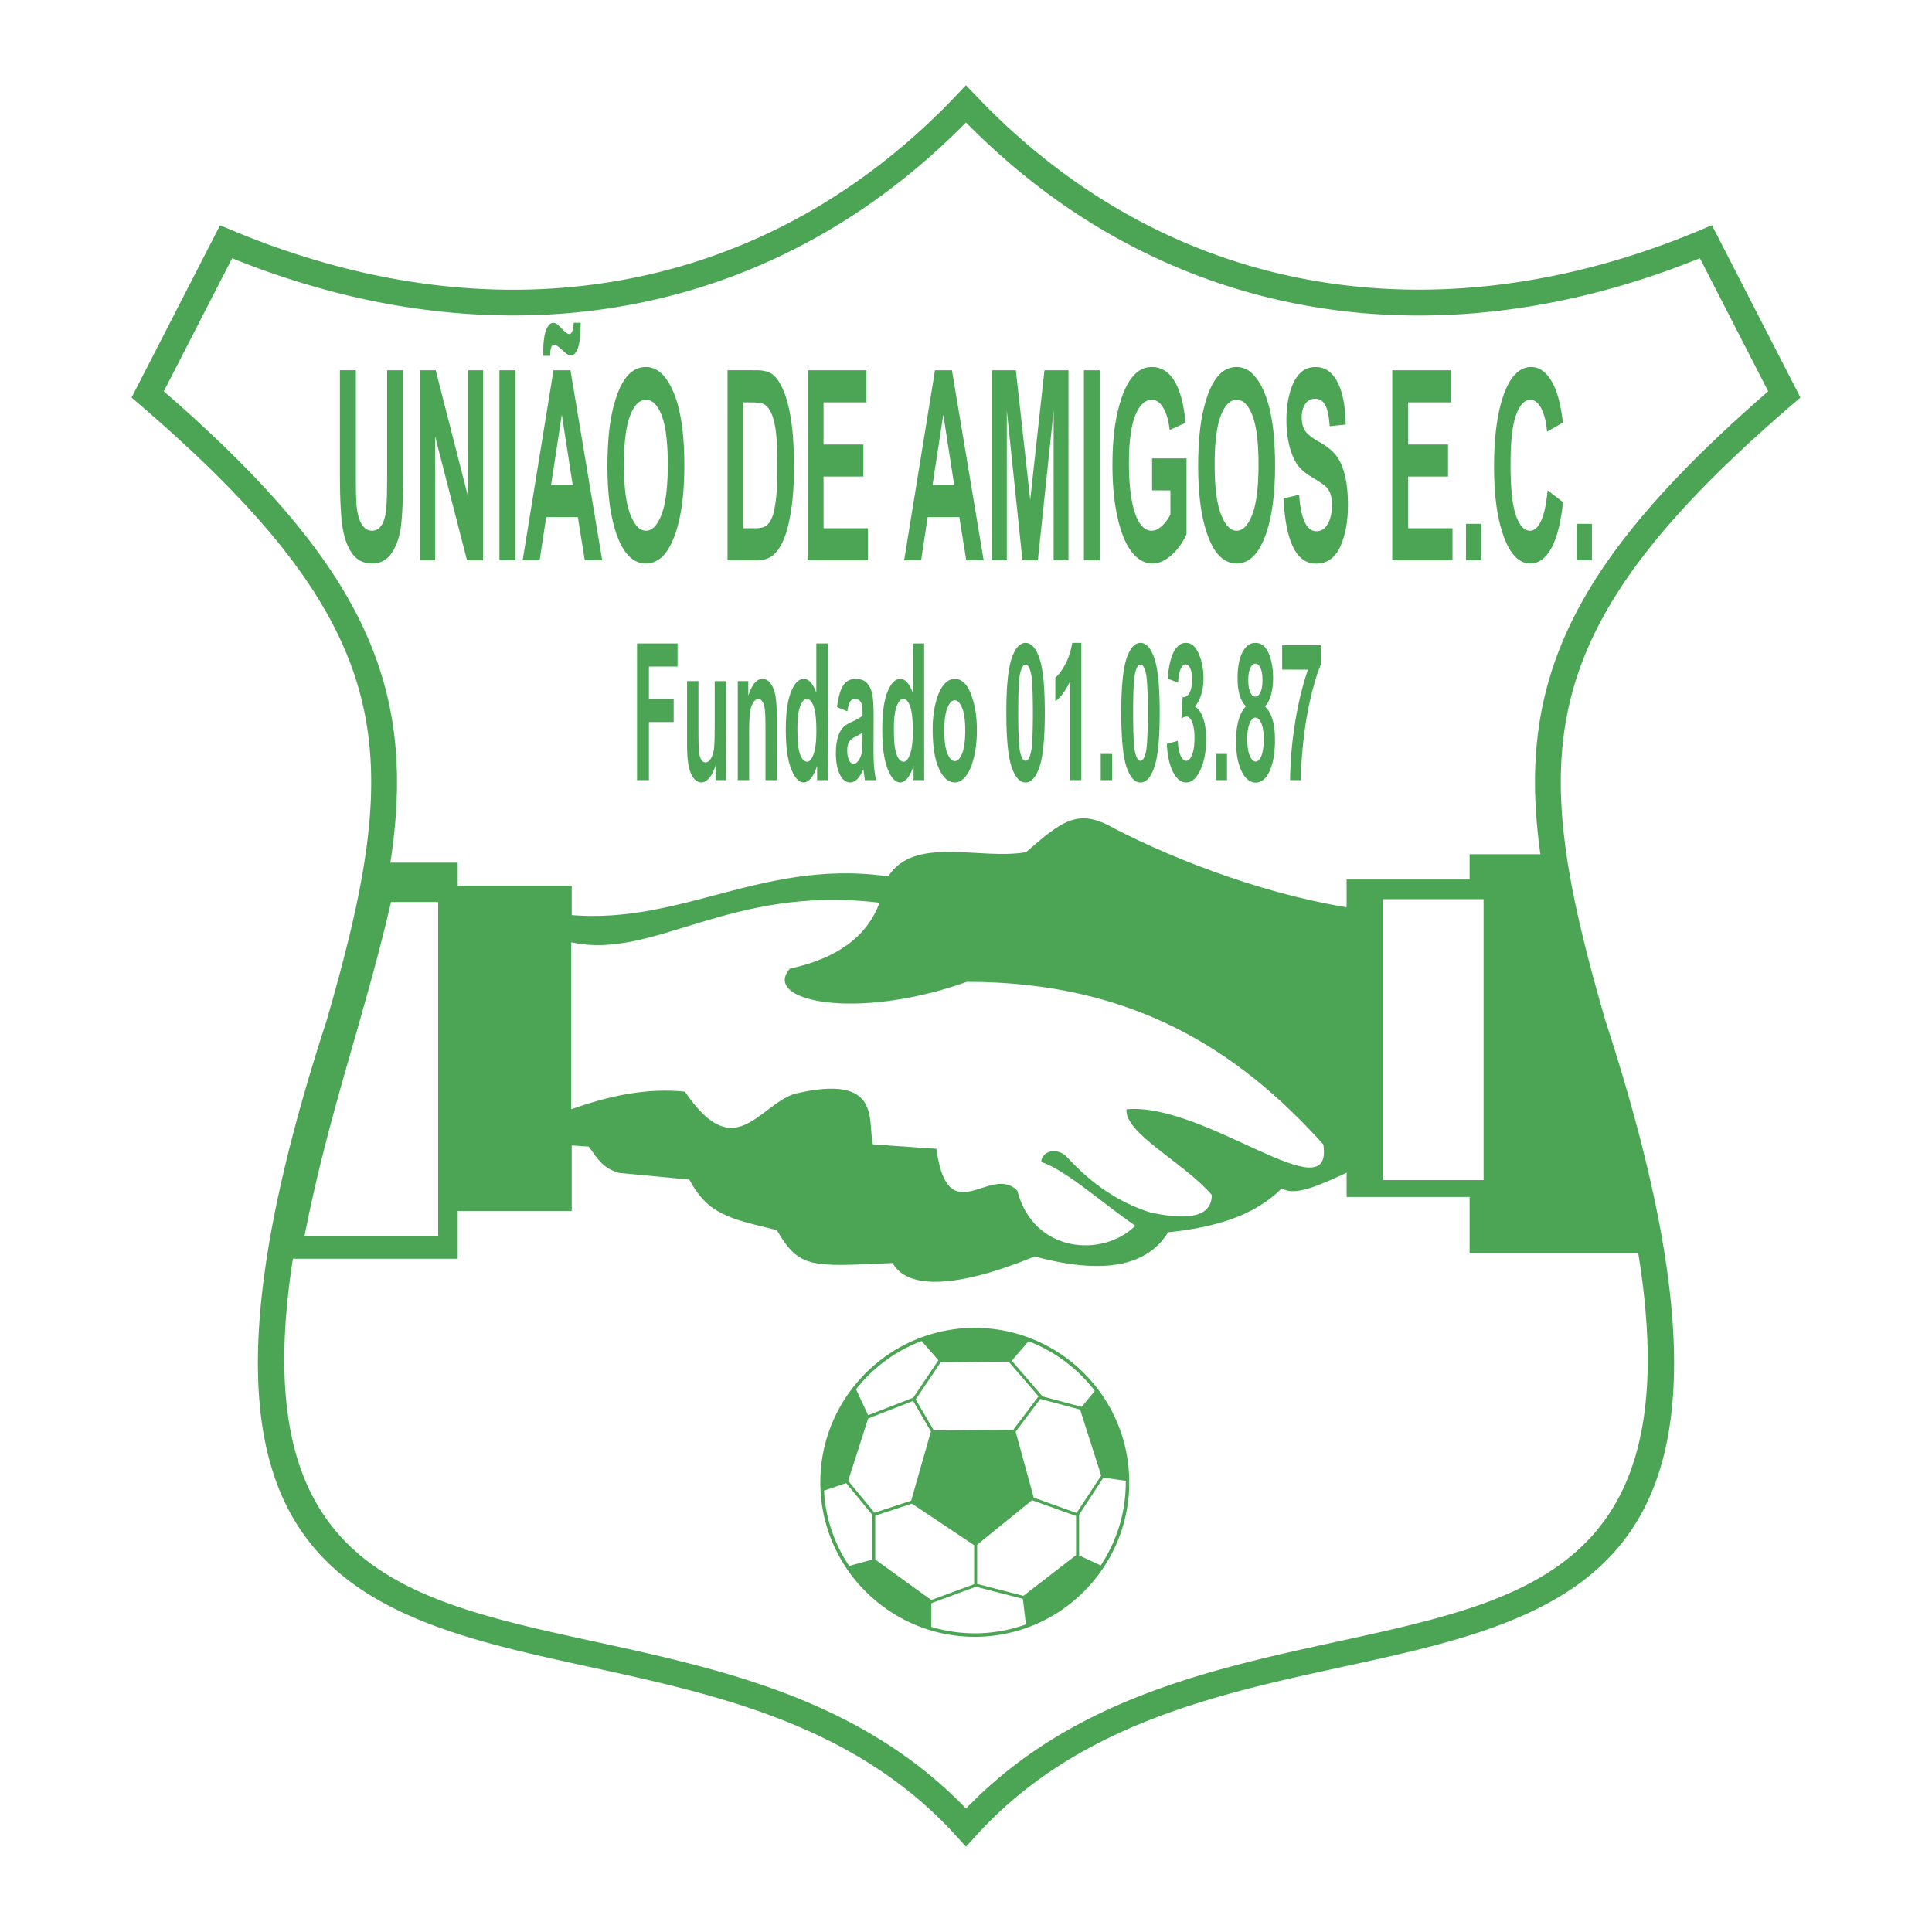
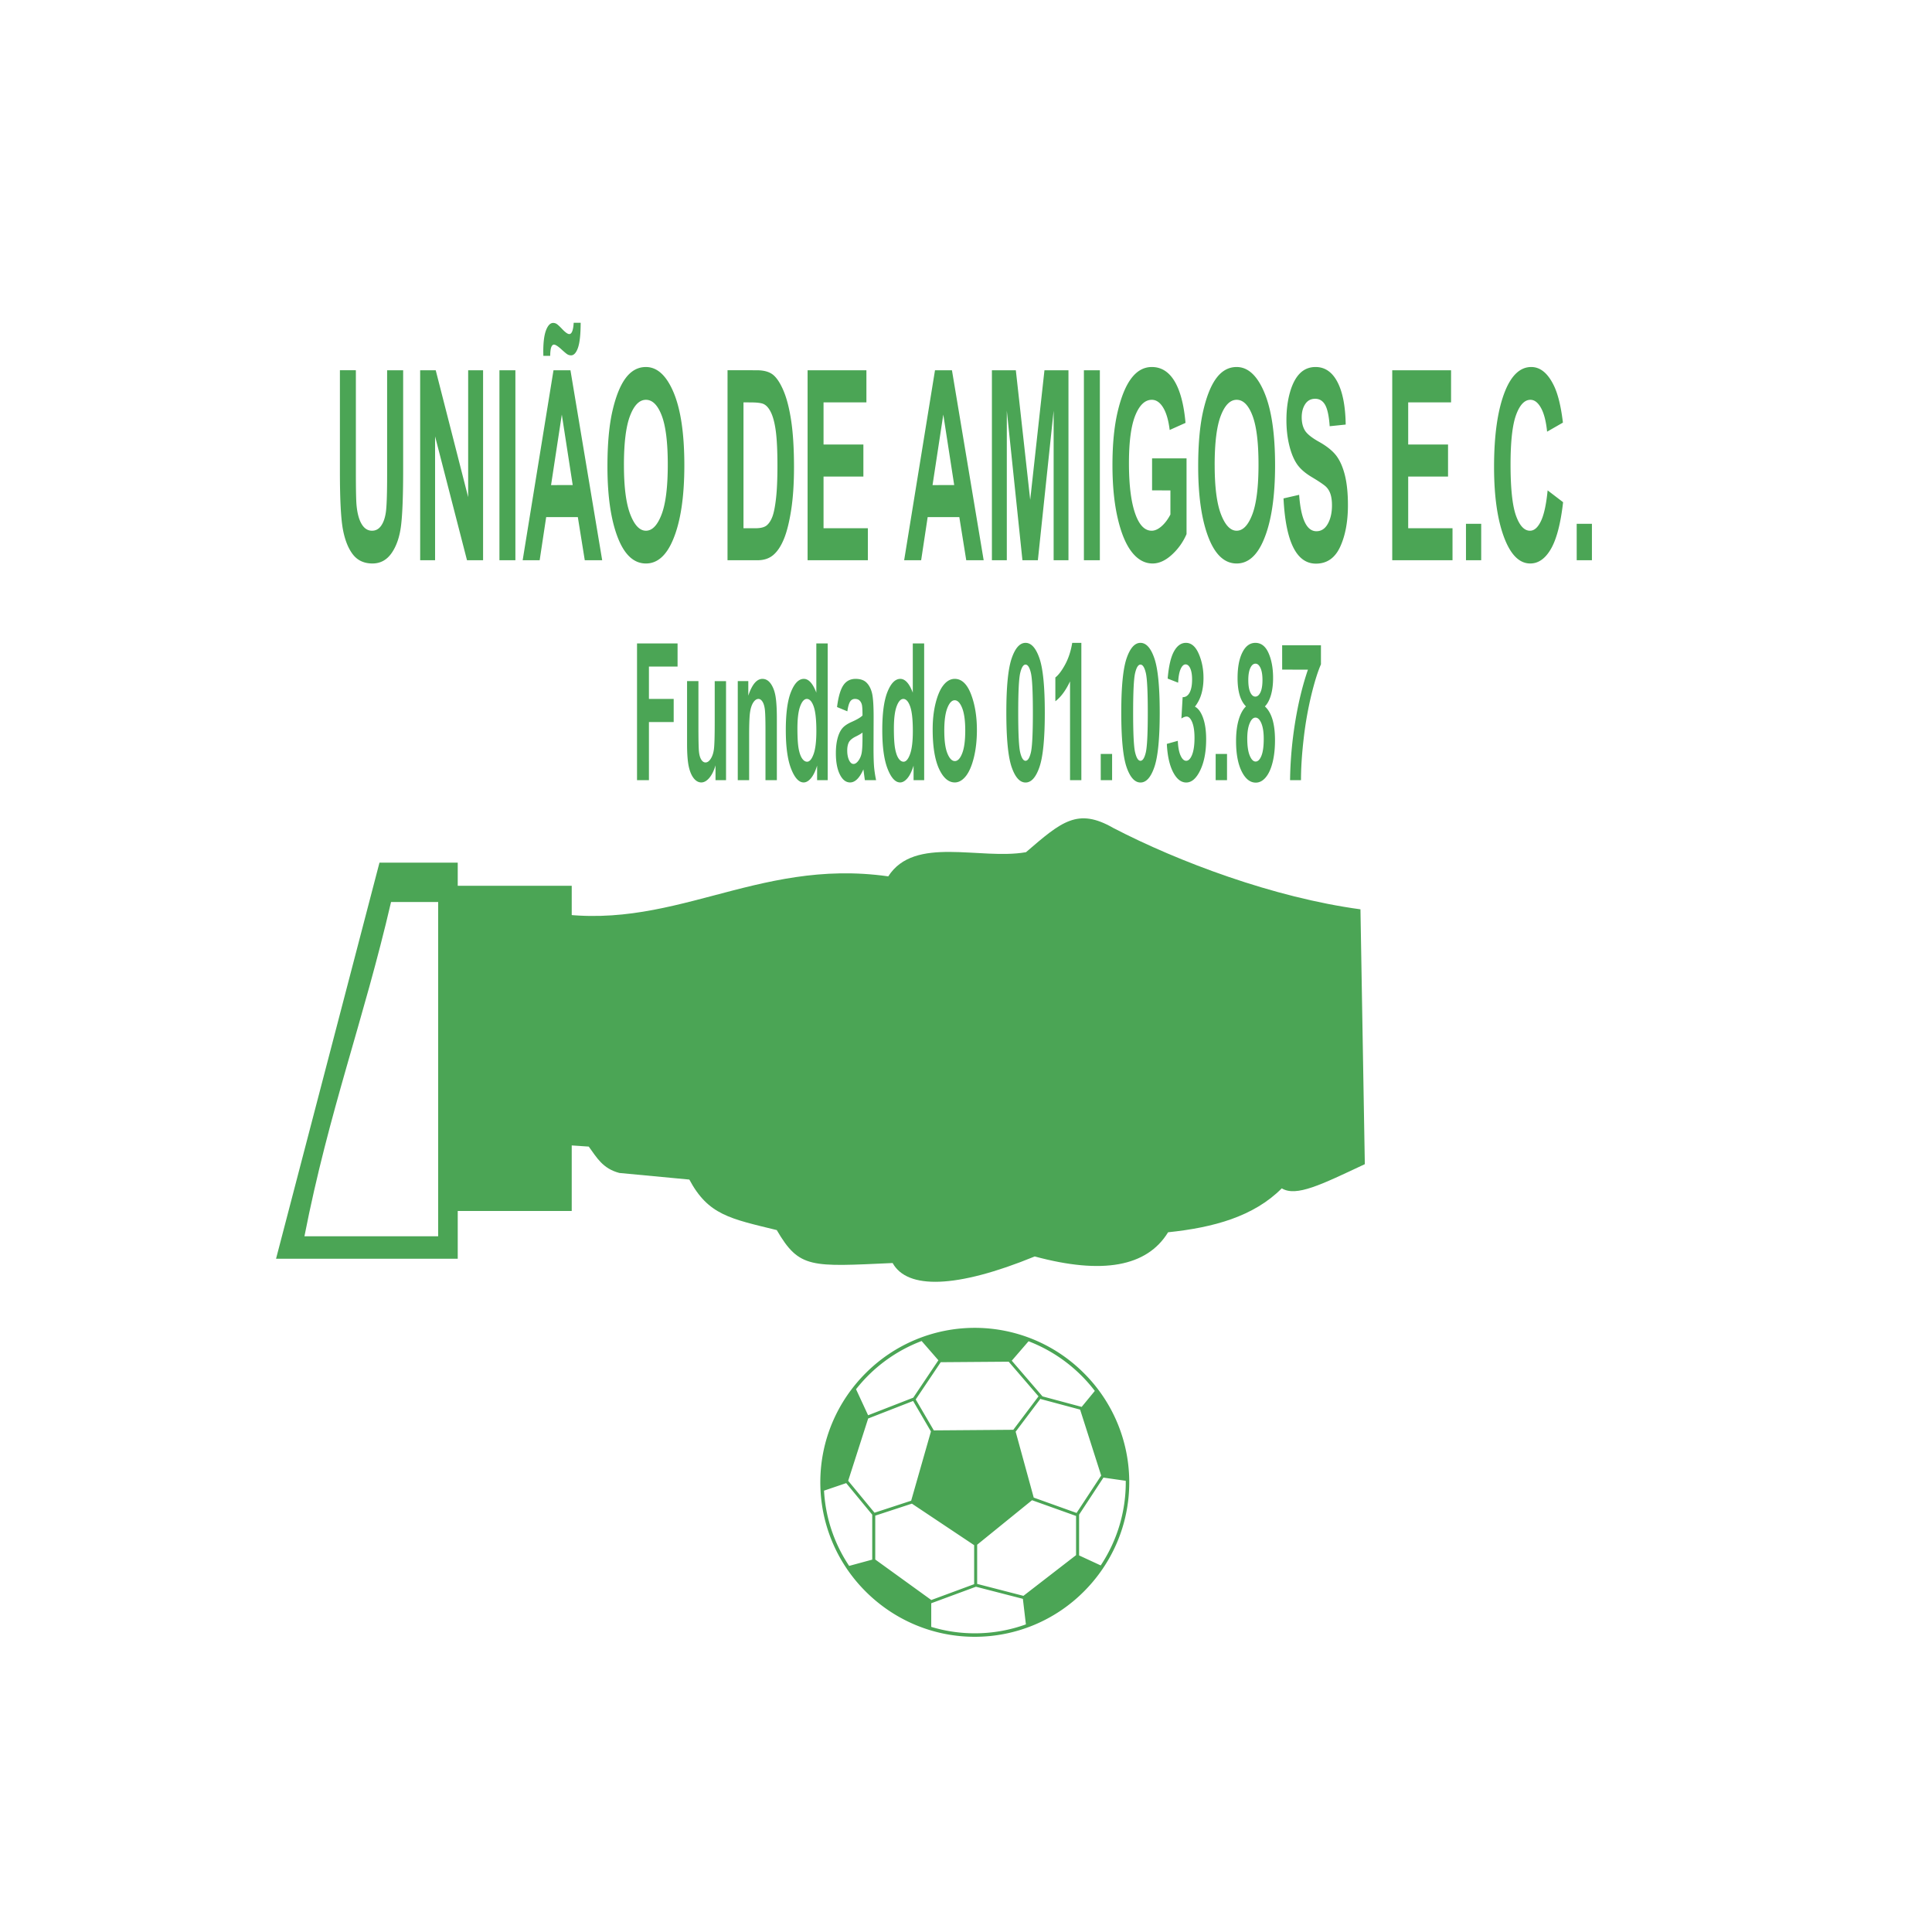
<svg xmlns="http://www.w3.org/2000/svg" width="2500" height="2500" viewBox="0 0 192.756 192.756">
-   <path fill-rule="evenodd" clip-rule="evenodd" fill="#fff" d="M0 0h192.756v192.756H0V0z" />
-   <path d="M23.05 22.933l.003.001h.005a80.041 80.041 0 0 0 11.118 3.76 70.625 70.625 0 0 0 11.019 1.933c18.693 1.732 36.457-4.591 50.252-19.149l.923-.974.935.969.002.002.006.005a66.384 66.384 0 0 0 8.488 7.569 60.552 60.552 0 0 0 9.238 5.694c16.418 8.176 35.654 8.178 54.662.189l1.1-.462.547 1.066 7.822 15.231.461.897-.773.664c-13.225 11.357-19.824 20.125-22.137 29.306-2.311 9.169-.387 18.93 3.457 32.21 14.336 44.006 4.303 55.502-12.949 61.121-4.131 1.346-8.635 2.326-13.314 3.346-12.617 2.748-26.535 5.777-36.58 16.883l-.957 1.057-.956-1.057c-10.045-11.105-23.961-14.135-36.58-16.883-4.679-1.02-9.183-2-13.314-3.346-17.25-5.619-27.285-17.115-12.949-61.121h.001c3.842-13.281 5.767-23.041 3.457-32.21-2.313-9.181-8.913-17.949-22.137-29.306l-.772-.664.46-.897 7.822-15.231.544-1.061 1.096.458zm10.492 6.258a82.124 82.124 0 0 1-10.381-3.427l-6.819 13.278c13.151 11.417 19.785 20.419 22.191 29.969 2.454 9.738.474 19.866-3.498 33.588l-.01.041c-13.654 41.916-4.531 52.723 11.298 57.879 3.986 1.299 8.438 2.27 13.063 3.275 12.621 2.748 26.501 5.771 36.992 16.645 10.492-10.873 24.373-13.896 36.994-16.645 4.625-1.008 9.076-1.977 13.062-3.275 15.83-5.156 24.953-15.963 11.299-57.879l-.01-.041c-3.973-13.722-5.953-23.851-3.5-33.588 2.408-9.549 9.041-18.552 22.191-29.969l-6.818-13.279c-19.352 7.825-38.916 7.646-55.705-.714a63.138 63.138 0 0 1-9.631-5.937 68.67 68.67 0 0 1-7.883-6.899c-14.227 14.47-32.353 20.736-51.414 18.97a72.923 72.923 0 0 1-11.421-1.992z" fill="#4ba555" />
-   <path d="M97.254 132.654c8.393 0 15.238 6.844 15.238 15.236s-6.846 15.238-15.238 15.238-15.238-6.846-15.238-15.238 6.845-15.236 15.238-15.236z" fill-rule="evenodd" clip-rule="evenodd" fill="#fff" />
-   <path fill-rule="evenodd" clip-rule="evenodd" fill="#4ba555" d="M134.352 87.75h12.271v-2.523h7.809l10.318 39.798h-18.127v-5.605h-12.271V87.75z" />
  <path fill-rule="evenodd" clip-rule="evenodd" fill="#fff" d="M137.979 89.711h10.039v28.027h-10.039V89.711z" />
  <path fill-rule="evenodd" clip-rule="evenodd" fill="#4ba555" d="M37.86 86.068h7.808v2.305h11.373v32.449H45.668v4.764H27.541L37.86 86.068z" />
  <path d="M39.015 89.992h4.701v33.352H30.374c2.457-12.547 5.9-21.52 8.641-33.352z" fill-rule="evenodd" clip-rule="evenodd" fill="#fff" />
  <path d="M88.622 87.435c2.617-4.091 9.16-1.607 13.74-2.411 3.562-3.069 5.162-4.458 8.725-2.411 6.471 3.361 15.994 6.941 24.646 8.11l.436 25.427c-4.361 2.045-6.834 3.287-8.287 2.412-2.799 2.812-6.799 3.908-11.342 4.383-2.107 3.434-6.543 4.238-13.305 2.412-7.852 3.215-12.723 3.287-14.177.656-8.143.365-9.307.584-11.56-3.287-4.652-1.141-6.833-1.502-8.724-5.041l-6.979-.658c-1.672-.439-2.254-1.535-3.054-2.631l-3.271-.219-1.091-23.235c12.504 2.339 20.865-5.406 34.243-3.507z" fill-rule="evenodd" clip-rule="evenodd" fill="#4ba555" />
-   <path d="M56.996 94.011c8.215 1.827 15.776-5.772 30.753-3.945-1.235 3.361-4.217 5.553-8.942 6.575-2.835 3.217 6.543 5.262 17.667 1.316 16.56-.004 27.138 6.865 35.552 16.221 1.09 6.996-11.779-4.221-19.631-3.508-.219 2.412 5.672 5.262 8.506 8.549 0 2.047-2.035 2.631-6.105 1.754-3.055-.949-5.816-2.777-8.289-5.48-1.09-1.168-2.617-.584-2.617.439 2.473.803 6.252 4.236 9.379 6.355-3.162 3.18-10.143 2.814-11.777-3.506-2.691-2.703-6.908 4.236-8.071-4.166l-6.325-.438c-.581-2.266 1.018-7.16-7.852-5.041-3.635 1.242-5.962 7.086-10.905-.221-3.781-.4-7.562.402-11.342 1.754V94.011h-.001z" fill-rule="evenodd" clip-rule="evenodd" fill="#fff" />
  <path d="M33.914 36.937l1.592.003v10.268c0 1.593.021 2.635.059 3.117.07.833.238 1.483.502 1.937.266.458.616.688 1.051.688.367 0 .668-.161.899-.485.233-.323.394-.774.478-1.345.084-.571.128-1.807.128-3.692V36.94h1.6v9.958c0 2.539-.07 4.38-.207 5.512-.138 1.136-.451 2.054-.935 2.756-.485.702-1.125 1.053-1.919 1.053-.823 0-1.467-.292-1.929-.87-.463-.582-.8-1.404-1.007-2.457-.208-1.056-.313-3.004-.313-5.839V36.937h.001zm8.007 18.959l-.002-18.956h1.553l3.237 12.659V36.94h1.488v18.956h-1.604l-3.185-12.36v12.36h-1.487zm7.908 0V36.94h1.592v18.956h-1.592zm10.252 0h-1.738l-.692-4.305h-3.158l-.651 4.305h-1.696l3.077-18.956h1.691l3.167 18.956zm-2.942-7.501l-1.087-7.033-1.073 7.036 2.16-.003zm-2.244-12.894l-.685.003-.007-.426c0-.95.095-1.666.28-2.141.186-.479.424-.719.707-.719.123 0 .24.034.349.103.108.069.289.234.534.492.324.344.565.517.723.517.249 0 .397-.375.441-1.125h.696c-.003 1.173-.096 2.009-.273 2.505s-.408.744-.688.744a.724.724 0 0 1-.348-.093c-.083-.042-.277-.203-.58-.478-.362-.334-.622-.502-.775-.502-.108 0-.2.086-.266.251-.067.165-.105.461-.109.874v-.005h.001zm5.71 11.032c0-2.257.17-4.118.51-5.577s.784-2.55 1.332-3.266 1.213-1.073 1.994-1.073c1.131 0 2.054.85 2.767 2.546.712 1.7 1.069 4.118 1.069 7.257 0 3.172-.378 5.653-1.133 7.436-.661 1.576-1.562 2.364-2.697 2.364-1.144 0-2.048-.781-2.71-2.339-.753-1.784-1.132-4.238-1.132-7.348zm1.646-.131c0 2.182.21 3.823.63 4.91.42 1.091.944 1.638 1.565 1.638.626 0 1.148-.543 1.56-1.624.412-1.08.618-2.746.618-4.985 0-2.195-.201-3.823-.601-4.873-.401-1.053-.928-1.579-1.577-1.579-.648 0-1.178.53-1.584 1.59-.408 1.06-.613 2.704-.613 4.927l.002-.004zm10.336-9.465l2.913.003c.737 0 1.293.162 1.668.485.375.324.72.871 1.035 1.634.315.768.565 1.766.744 2.987.18 1.225.271 2.749.271 4.565 0 1.638-.095 3.062-.283 4.273-.189 1.211-.429 2.171-.718 2.877-.289.709-.639 1.242-1.049 1.597-.41.357-.938.537-1.583.537h-3l.002-18.958zm1.591 3.206v12.56h1.198c.513 0 .886-.097 1.115-.282.229-.189.419-.479.566-.86.147-.386.27-.991.364-1.817.096-.826.145-1.92.145-3.272 0-1.404-.049-2.515-.147-3.324s-.254-1.448-.46-1.913c-.208-.464-.462-.774-.76-.918-.224-.11-.656-.168-1.297-.168l-.724-.006zm6.396 15.753V36.94h5.868v3.207h-4.277v4.201h3.975v3.197h-3.975v5.158h4.422v3.193h-6.013zm17.567 0h-1.738l-.691-4.305h-3.158l-.651 4.305h-1.696l3.078-18.956h1.691l3.165 18.956zM95.2 48.395l-1.087-7.033-1.073 7.036 2.16-.003zm3.763 7.501V36.94h2.387l1.434 12.931 1.422-12.931h2.395v18.956h-1.479V40.972l-1.574 14.923h-1.539l-1.559-14.923v14.923h-1.487v.001zm9.178 0V36.94h1.592v18.956h-1.592zm6.802-6.972v-3.193h3.439v7.553a5.922 5.922 0 0 1-1.473 2.068c-.635.578-1.275.867-1.914.867-.781 0-1.471-.378-2.064-1.128-.596-.754-1.07-1.886-1.418-3.39-.35-1.503-.523-3.275-.523-5.309 0-2.085.176-3.871.527-5.35.354-1.483.812-2.595 1.377-3.324.562-.732 1.238-1.101 2.023-1.101.941 0 1.697.471 2.266 1.414.566.942.934 2.333 1.096 4.16l-1.58.708c-.117-.97-.336-1.717-.65-2.232-.314-.517-.693-.778-1.131-.778-.68 0-1.23.52-1.65 1.555-.42 1.039-.633 2.625-.633 4.755 0 2.285.229 4.023.684 5.21.389 1.025.92 1.541 1.586 1.541.311 0 .635-.144.969-.433.336-.29.637-.685.898-1.184v-2.405l-1.829-.004zm4.6-2.391c0-2.257.17-4.118.51-5.577s.783-2.55 1.332-3.266c.547-.716 1.213-1.073 1.994-1.073 1.131 0 2.053.85 2.766 2.546.713 1.7 1.07 4.118 1.07 7.257 0 3.172-.379 5.653-1.133 7.436-.662 1.576-1.562 2.364-2.699 2.364-1.143 0-2.047-.781-2.709-2.339-.752-1.784-1.131-4.238-1.131-7.348zm1.646-.131c0 2.182.209 3.823.629 4.91.42 1.091.943 1.638 1.564 1.638.627 0 1.15-.543 1.561-1.624.412-1.08.619-2.746.619-4.985 0-2.195-.201-3.823-.602-4.873-.4-1.053-.928-1.579-1.578-1.579-.646 0-1.178.53-1.584 1.59-.408 1.06-.611 2.704-.611 4.927l.002-.004zm6.868 3.324l1.559-.358c.174 2.422.75 3.633 1.725 3.633.482 0 .861-.248 1.137-.743.277-.496.414-1.115.414-1.844 0-.43-.049-.798-.143-1.098-.096-.303-.246-.55-.441-.743s-.676-.523-1.436-.977c-.68-.406-1.176-.847-1.49-1.318-.316-.475-.57-1.098-.756-1.868s-.279-1.604-.279-2.491c0-1.033.121-1.968.359-2.794.236-.825.568-1.455.988-1.875s.941-.633 1.561-.633c.928 0 1.654.495 2.176 1.486.523.991.801 2.412.83 4.256l-1.598.166c-.07-1.015-.225-1.727-.455-2.13-.23-.406-.564-.609-.992-.609-.432 0-.764.179-.994.53-.232.351-.35.794-.35 1.318 0 .516.105.957.316 1.307.209.351.695.743 1.455 1.163.801.454 1.383.939 1.74 1.442.355.502.629 1.156.818 1.951.189.798.283 1.768.283 2.904 0 1.645-.26 3.031-.773 4.15-.516 1.122-1.322 1.683-2.418 1.683-1.938 0-3.018-2.168-3.236-6.504v-.004zm10.847 6.17V36.94h5.869v3.207h-4.277v4.201h3.975v3.197h-3.975v5.158h4.422v3.193h-6.014zm7.358 0l-.002-3.634h1.52v3.634h-1.518zm8.144-6.972l1.545 1.18c-.242 2.12-.645 3.668-1.205 4.646-.561.978-1.254 1.469-2.072 1.469-1.029 0-1.867-.781-2.506-2.339-.736-1.8-1.105-4.232-1.105-7.292 0-3.235.371-5.767 1.111-7.594.645-1.583 1.514-2.377 2.6-2.377.887 0 1.629.595 2.223 1.786.426.843.74 2.099.936 3.761l-1.578.904c-.102-1.025-.305-1.813-.604-2.357-.299-.546-.654-.822-1.062-.822-.582 0-1.059.502-1.426 1.5-.369.998-.555 2.653-.555 4.952 0 2.388.182 4.087.539 5.096.359 1.008.828 1.514 1.402 1.514.42 0 .785-.323 1.092-.963.307-.64.529-1.662.666-3.059v-.005h-.001zm2.903 6.972l-.002-3.634h1.52v3.634h-1.518zM63.556 77.838V64.195h4.045v2.308h-2.857v3.229h2.47v2.308h-2.47v5.798h-1.188zm7.831 0V76.36c-.156.533-.363.951-.618 1.251-.256.302-.524.453-.801.453-.281 0-.533-.141-.755-.419-.222-.279-.389-.678-.499-1.191-.11-.515-.165-1.263-.165-2.244v-6.255h1.134v4.542c0 1.298.017 2.123.051 2.472.034.349.111.621.229.812.118.192.26.289.428.289.189 0 .365-.126.524-.376.16-.25.267-.575.316-.966.051-.394.077-1.263.077-2.603v-4.17h1.129v9.884h-1.05v-.001zm6.119 0h-1.134v-5.045c0-1.011-.022-1.684-.064-2.019-.042-.334-.123-.594-.238-.772-.116-.179-.25-.27-.396-.27-.189 0-.362.116-.515.349-.154.233-.263.555-.324.963-.063.409-.094 1.184-.094 2.318v4.476h-1.134v-9.884h1.051v1.451c.185-.557.397-.978.631-1.255s.494-.418.779-.418c.329 0 .609.164.836.488.228.327.386.748.472 1.258.086.511.131 1.253.131 2.219v6.141h-.001zm5.074 0h-1.057v-1.451c-.172.557-.378.979-.613 1.256-.235.28-.479.421-.728.421-.478 0-.895-.453-1.249-1.355-.355-.901-.533-2.194-.533-3.869 0-1.687.174-2.962.521-3.819.347-.859.774-1.29 1.281-1.29.238 0 .463.116.67.344.208.228.4.574.573 1.032v-4.913h1.134l.001 13.644zm-3.021-5.156c0 .894.041 1.562.12 1.999.08.436.195.768.344.986s.317.329.503.329c.248 0 .465-.255.648-.763s.275-1.275.275-2.298c0-1.134-.09-1.954-.268-2.452-.178-.5-.406-.75-.681-.75-.261 0-.483.245-.667.736-.181.489-.274 1.227-.274 2.213zm4.98-1.714l-1.027-.426c.125-.998.331-1.719.617-2.155.287-.436.7-.656 1.235-.656.479 0 .844.128 1.095.381.252.252.434.602.541 1.037.107.437.162 1.234.162 2.388l-.01 3.054c0 .854.019 1.494.054 1.912.037.418.104.864.202 1.335h-1.12l-.147-1.077c-.193.434-.401.76-.621.976-.221.218-.458.327-.706.327-.416 0-.757-.265-1.021-.795-.266-.53-.398-1.239-.398-2.12 0-.558.055-1.045.162-1.461.107-.416.26-.748.456-.996s.512-.468.944-.661c.522-.228.888-.443 1.095-.642 0-.545-.021-.906-.062-1.075s-.116-.31-.226-.418c-.11-.109-.265-.164-.464-.164a.545.545 0 0 0-.478.26c-.116.173-.212.5-.282.978v-.002h-.001zm1.513 2.122c-.144.112-.37.246-.674.394-.35.173-.58.367-.688.577-.107.208-.162.483-.162.817 0 .379.061.699.18.956.12.257.27.386.449.386.159 0 .318-.104.476-.312.157-.208.267-.456.327-.741s.091-.805.091-1.555l.001-.522zm6.153 4.748h-1.058v-1.451c-.172.557-.377.979-.612 1.256-.235.28-.48.421-.728.421-.478 0-.895-.453-1.249-1.355-.355-.901-.533-2.194-.533-3.869 0-1.687.173-2.962.52-3.819.348-.859.775-1.29 1.282-1.29.238 0 .463.116.67.344.208.228.4.574.572 1.032v-4.913h1.134l.002 13.644zm-3.022-5.156c0 .894.041 1.562.121 1.999s.195.768.343.986c.149.218.318.329.503.329.249 0 .465-.255.648-.763s.276-1.275.276-2.298c0-1.134-.09-1.954-.268-2.452-.178-.5-.406-.75-.681-.75-.262 0-.483.245-.666.736-.183.489-.276 1.227-.276 2.213zm3.87.074c0-.966.101-1.85.303-2.643.203-.792.469-1.39.796-1.786.326-.396.696-.597 1.105-.597.687 0 1.228.51 1.621 1.531.391 1.02.588 2.214.588 3.578 0 1.018-.104 1.939-.307 2.757-.204.817-.473 1.436-.805 1.848-.332.411-.698.619-1.092.619-.635 0-1.165-.461-1.583-1.377-.416-.918-.627-2.231-.626-3.93zm1.159.139c0 1 .102 1.759.309 2.269.207.51.456.768.746.768.285 0 .529-.258.731-.773.203-.515.305-1.275.305-2.281 0-.979-.104-1.727-.309-2.242-.206-.515-.455-.772-.742-.772-.285 0-.53.257-.734.772-.204.515-.307 1.271-.307 2.261l.001-.002zm8.108-8.757c.572 0 1.035.518 1.389 1.55.354 1.033.531 2.841.531 5.421 0 2.576-.178 4.381-.531 5.412-.354 1.033-.816 1.55-1.385 1.55-.572 0-1.037-.512-1.391-1.535s-.531-2.843-.531-5.454c0-2.561.178-4.361.531-5.394.354-1.033.814-1.55 1.385-1.55h.002zm0 2.167c-.223 0-.4.282-.533.839s-.199 1.879-.199 3.965.066 3.405.197 3.96c.135.555.311.834.533.834.225 0 .404-.279.535-.837.131-.56.197-1.88.197-3.958 0-2.085-.066-3.408-.197-3.965-.129-.557-.311-.837-.535-.837l.002-.001zm5.567 11.533h-1.129v-9.857c-.422.899-.91 1.563-1.465 1.984v-2.373c.314-.243.641-.676.979-1.298.336-.624.572-1.345.703-2.157h.912v13.701zm1.935 0l-.002-2.615h1.135v2.615h-1.133zm3.963-13.7c.572 0 1.037.518 1.389 1.55.354 1.033.531 2.841.531 5.421 0 2.576-.178 4.381-.531 5.412-.352 1.033-.814 1.55-1.385 1.55-.572 0-1.037-.512-1.391-1.535-.352-1.023-.529-2.843-.529-5.454 0-2.561.178-4.361.529-5.394.354-1.033.816-1.55 1.385-1.55h.002zm0 2.167c-.223 0-.4.282-.533.839s-.199 1.879-.199 3.965.066 3.405.199 3.96c.133.555.311.834.531.834.225 0 .404-.279.535-.837.131-.56.197-1.88.197-3.958 0-2.085-.064-3.408-.195-3.965s-.312-.837-.537-.837l.002-.001zm2.631 7.913l1.094-.307c.029.644.123 1.139.281 1.481.156.342.342.512.555.512.232 0 .43-.203.59-.604.158-.404.24-.964.24-1.677 0-.664-.078-1.187-.23-1.563-.154-.379-.342-.57-.561-.57-.145 0-.316.067-.516.195l.123-2.13c.291.01.523-.139.693-.448.166-.309.25-.748.25-1.312 0-.471-.062-.84-.182-1.107-.121-.268-.277-.401-.467-.401s-.354.153-.492.46-.223.765-.25 1.365l-1.045-.409c.105-1.249.318-2.155.633-2.719.314-.565.711-.847 1.189-.847.535 0 .963.364 1.277 1.089.316.727.475 1.531.475 2.41 0 .595-.072 1.134-.213 1.61a3.698 3.698 0 0 1-.643 1.258c.332.166.602.538.809 1.107.207.57.312 1.286.312 2.143 0 1.246-.197 2.278-.588 3.093s-.857 1.223-1.396 1.223c-.518 0-.955-.344-1.312-1.032s-.568-1.63-.627-2.818v-.002h.001zm4.871 3.62v-2.615h1.133v2.615h-1.133zm3.025-7.363c-.277-.272-.488-.644-.629-1.114s-.211-1.04-.211-1.704c0-1.072.16-1.93.48-2.563.32-.636.752-.956 1.297-.956.576 0 1.014.339 1.314 1.018s.453 1.508.453 2.481c0 .664-.074 1.243-.219 1.729s-.346.859-.598 1.112c.338.309.59.748.758 1.308.166.56.25 1.253.25 2.07 0 .842-.084 1.59-.248 2.234s-.395 1.139-.686 1.479c-.291.342-.619.513-.982.513-.568 0-1.039-.375-1.41-1.122-.371-.748-.559-1.756-.559-3.02 0-.817.086-1.523.256-2.112s.414-1.041.73-1.35l.004-.003zm.231-2.632c0 .532.066.943.197 1.228.133.285.301.429.504.429.207 0 .377-.144.512-.429.133-.285.201-.696.201-1.228 0-.515-.068-.917-.199-1.201-.133-.285-.299-.428-.498-.428-.209 0-.383.146-.516.433-.133.287-.201.688-.201 1.196zm-.104 5.845c0 .733.082 1.298.246 1.694.162.396.359.597.588.597.23 0 .422-.191.576-.567.156-.379.234-.949.234-1.704 0-.651-.08-1.169-.238-1.545s-.355-.567-.586-.567c-.229 0-.424.191-.582.572-.157.38-.238.888-.238 1.52zm3.483-6.88l-.002-2.427h3.871v1.9c-.318.723-.641 1.755-.967 3.093a35.921 35.921 0 0 0-.754 4.299c-.178 1.531-.27 2.92-.27 4.166h-1.09c.025-1.935.197-3.868.51-5.798.314-1.93.74-3.675 1.273-5.23l-2.571-.003z" fill-rule="evenodd" clip-rule="evenodd" fill="#4ba555" />
  <path d="M97.254 132.479a15.38 15.38 0 0 1 10.891 4.523 15.365 15.365 0 0 1 4.521 10.889v.002c0 4.244-1.73 8.096-4.523 10.889a15.36 15.36 0 0 1-10.887 4.521h-.002c-4.245 0-8.098-1.73-10.889-4.521a15.365 15.365 0 0 1-4.522-10.889v-.002c0-4.244 1.731-8.098 4.523-10.889a15.374 15.374 0 0 1 10.887-4.523h.001zm-.063 25.574v-3.891l-6.21-4.143-3.657 1.197v4.377l5.586 4.037v.006l4.281-1.583zm.301-3.936v3.91l4.615 1.191 5.252-4.061v-3.91l-4.393-1.57-5.474 4.44zm5.643-4.701l4.275 1.531 2.455-3.732-2.102-6.578-3.869-1.037-.049-.012-.031-.037-.002-.004-2.48 3.293 1.803 6.576zm-2.037-6.766l2.514-3.336-2.975-3.457-6.781.051-2.494 3.715 1.804 3.088 7.932-.061zm-13.847 8.274l3.656-1.197 1.973-6.908-1.778-3.043-4.485 1.748-1.994 6.213 2.628 3.187zm22.839-3.504l-2.428 3.697v4.068l2.156.998a14.964 14.964 0 0 0 2.5-8.291v-.002c0-.051 0-.1-.002-.15l-2.226-.32zm-8.037 12.096l-4.684-1.207-4.459 1.648v2.357c1.376.416 2.835.641 4.344.641h.002a14.95 14.95 0 0 0 5.098-.891l-.301-2.548zm-1.108-23.76l3.064 3.561 3.91 1.049 1.311-1.594a15.173 15.173 0 0 0-6.611-4.955l-1.674 1.939zm-13.923 19.848v-4.484l-2.597-3.15-2.212.752a14.955 14.955 0 0 0 2.506 7.508l2.303-.626zm-.411-14.403l4.506-1.754 2.506-3.734-1.672-1.92a15.166 15.166 0 0 0-6.544 4.81l1.204 2.598z" fill="#4ba555" />
</svg>